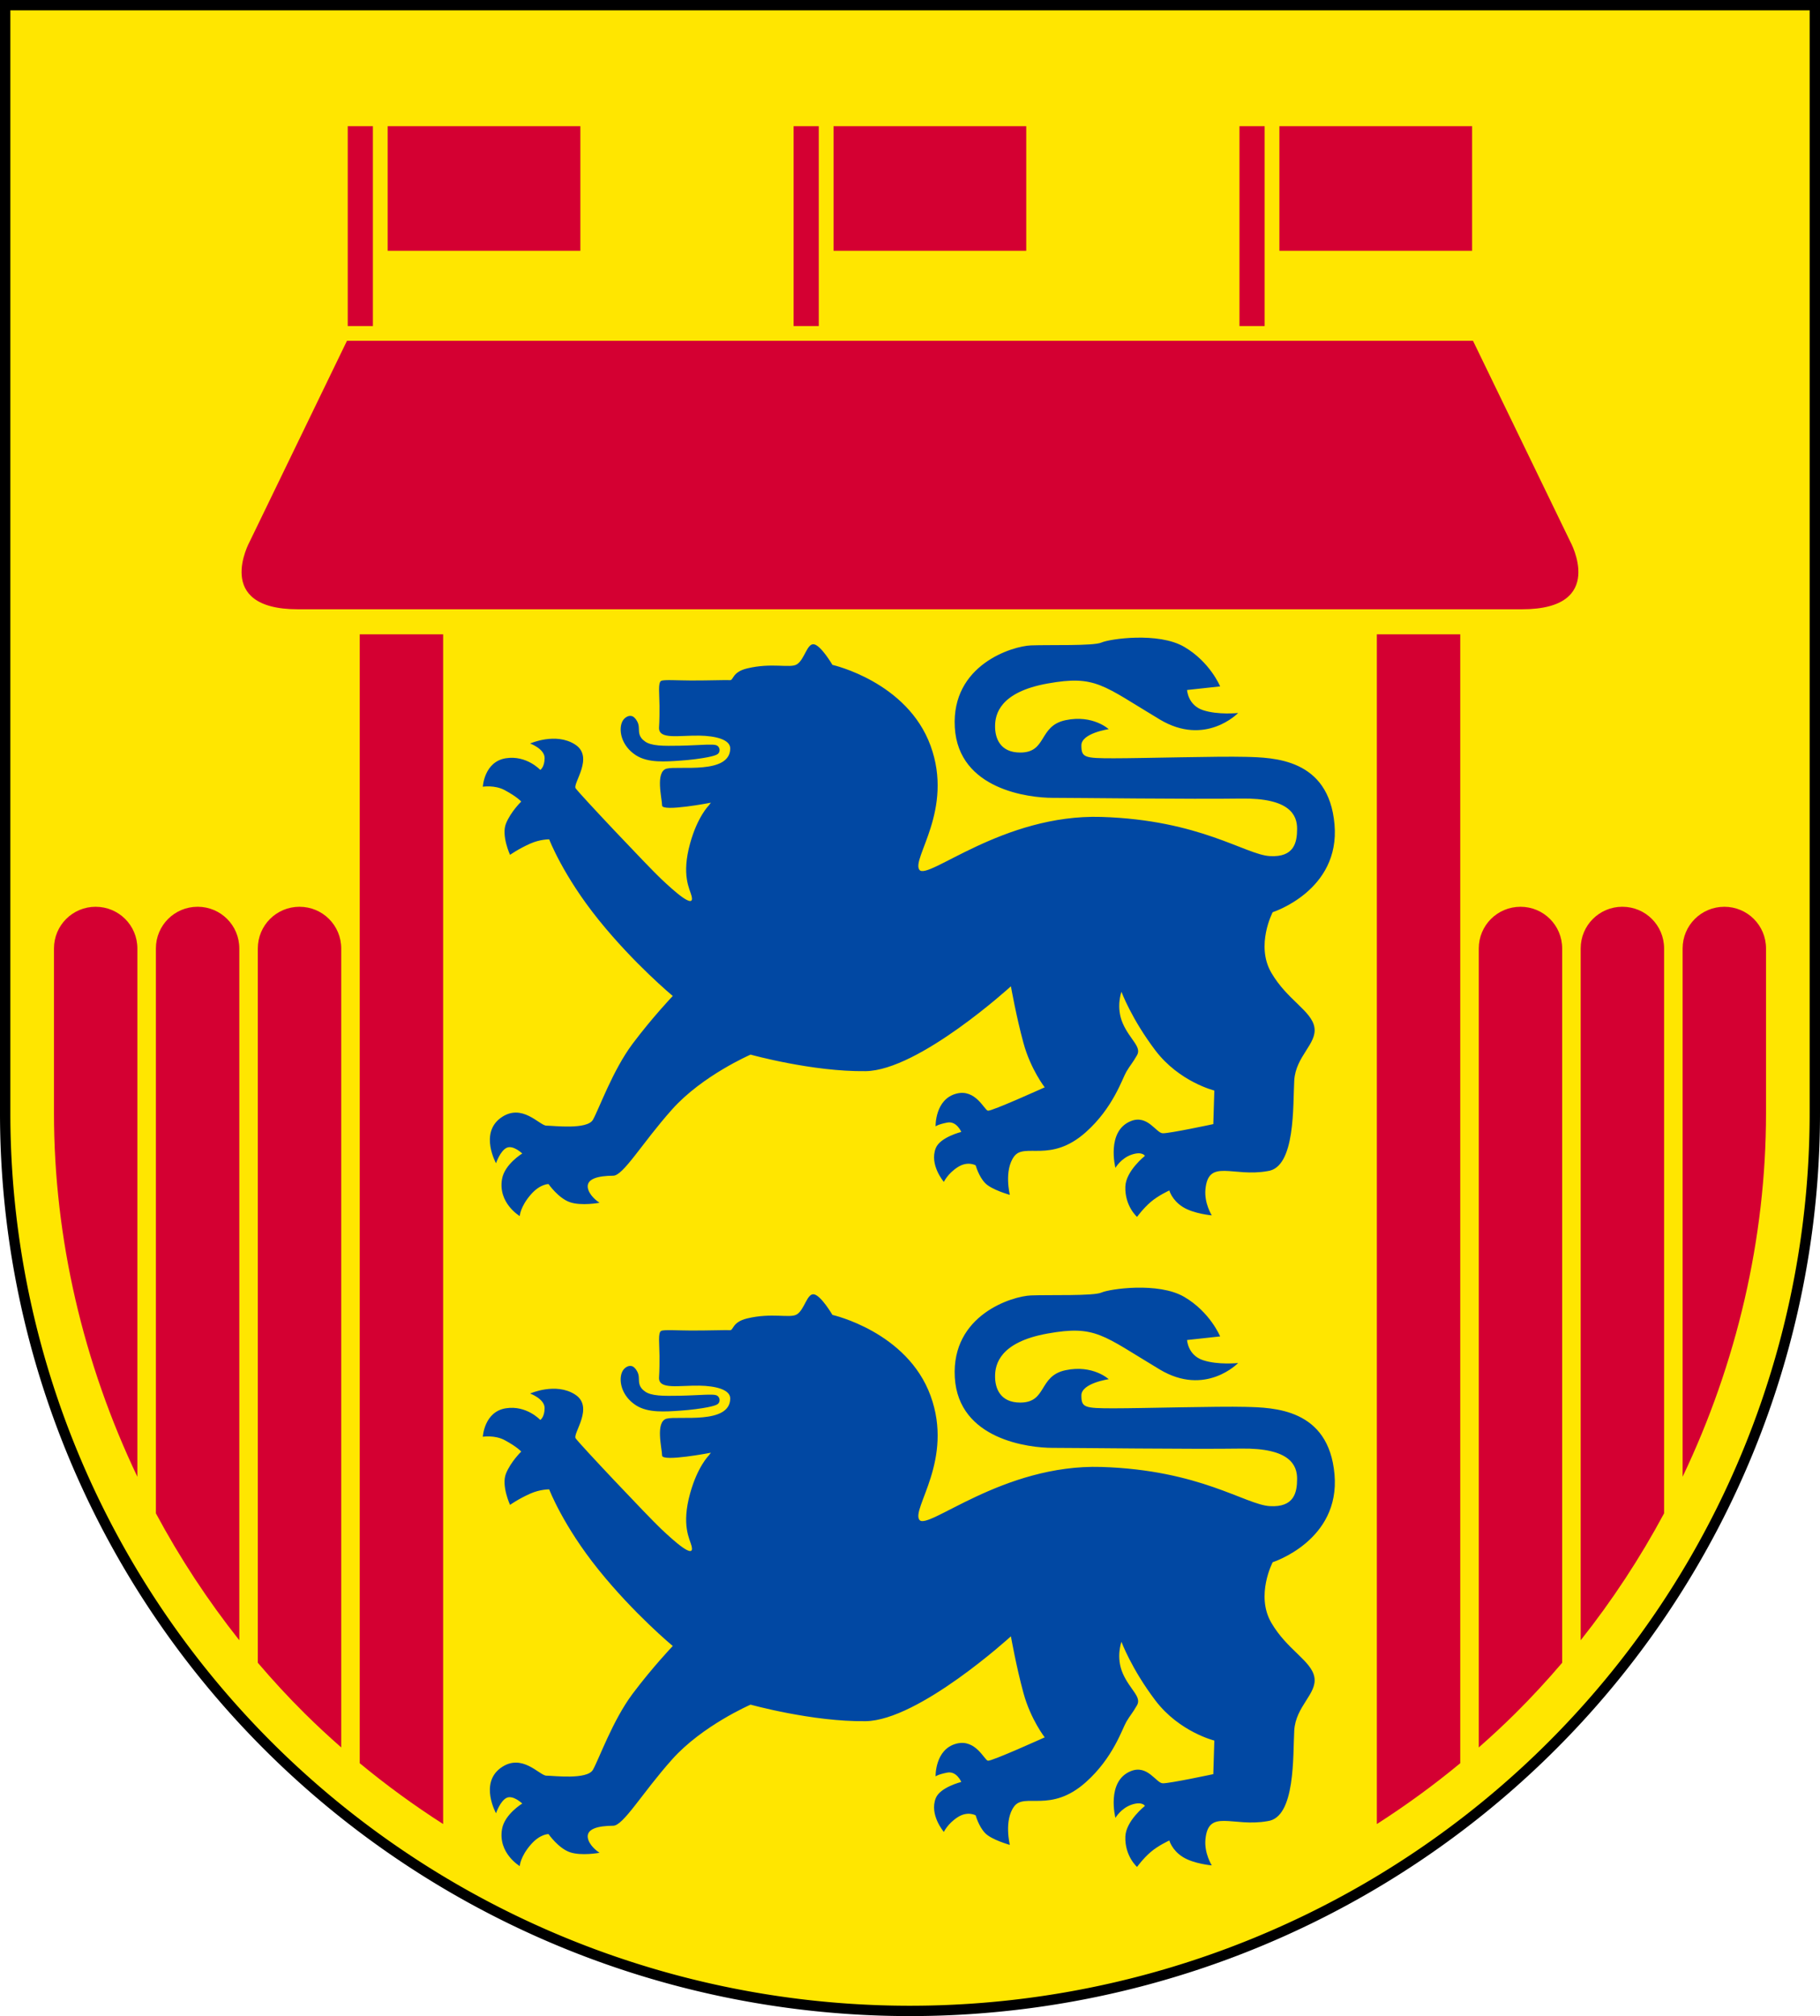
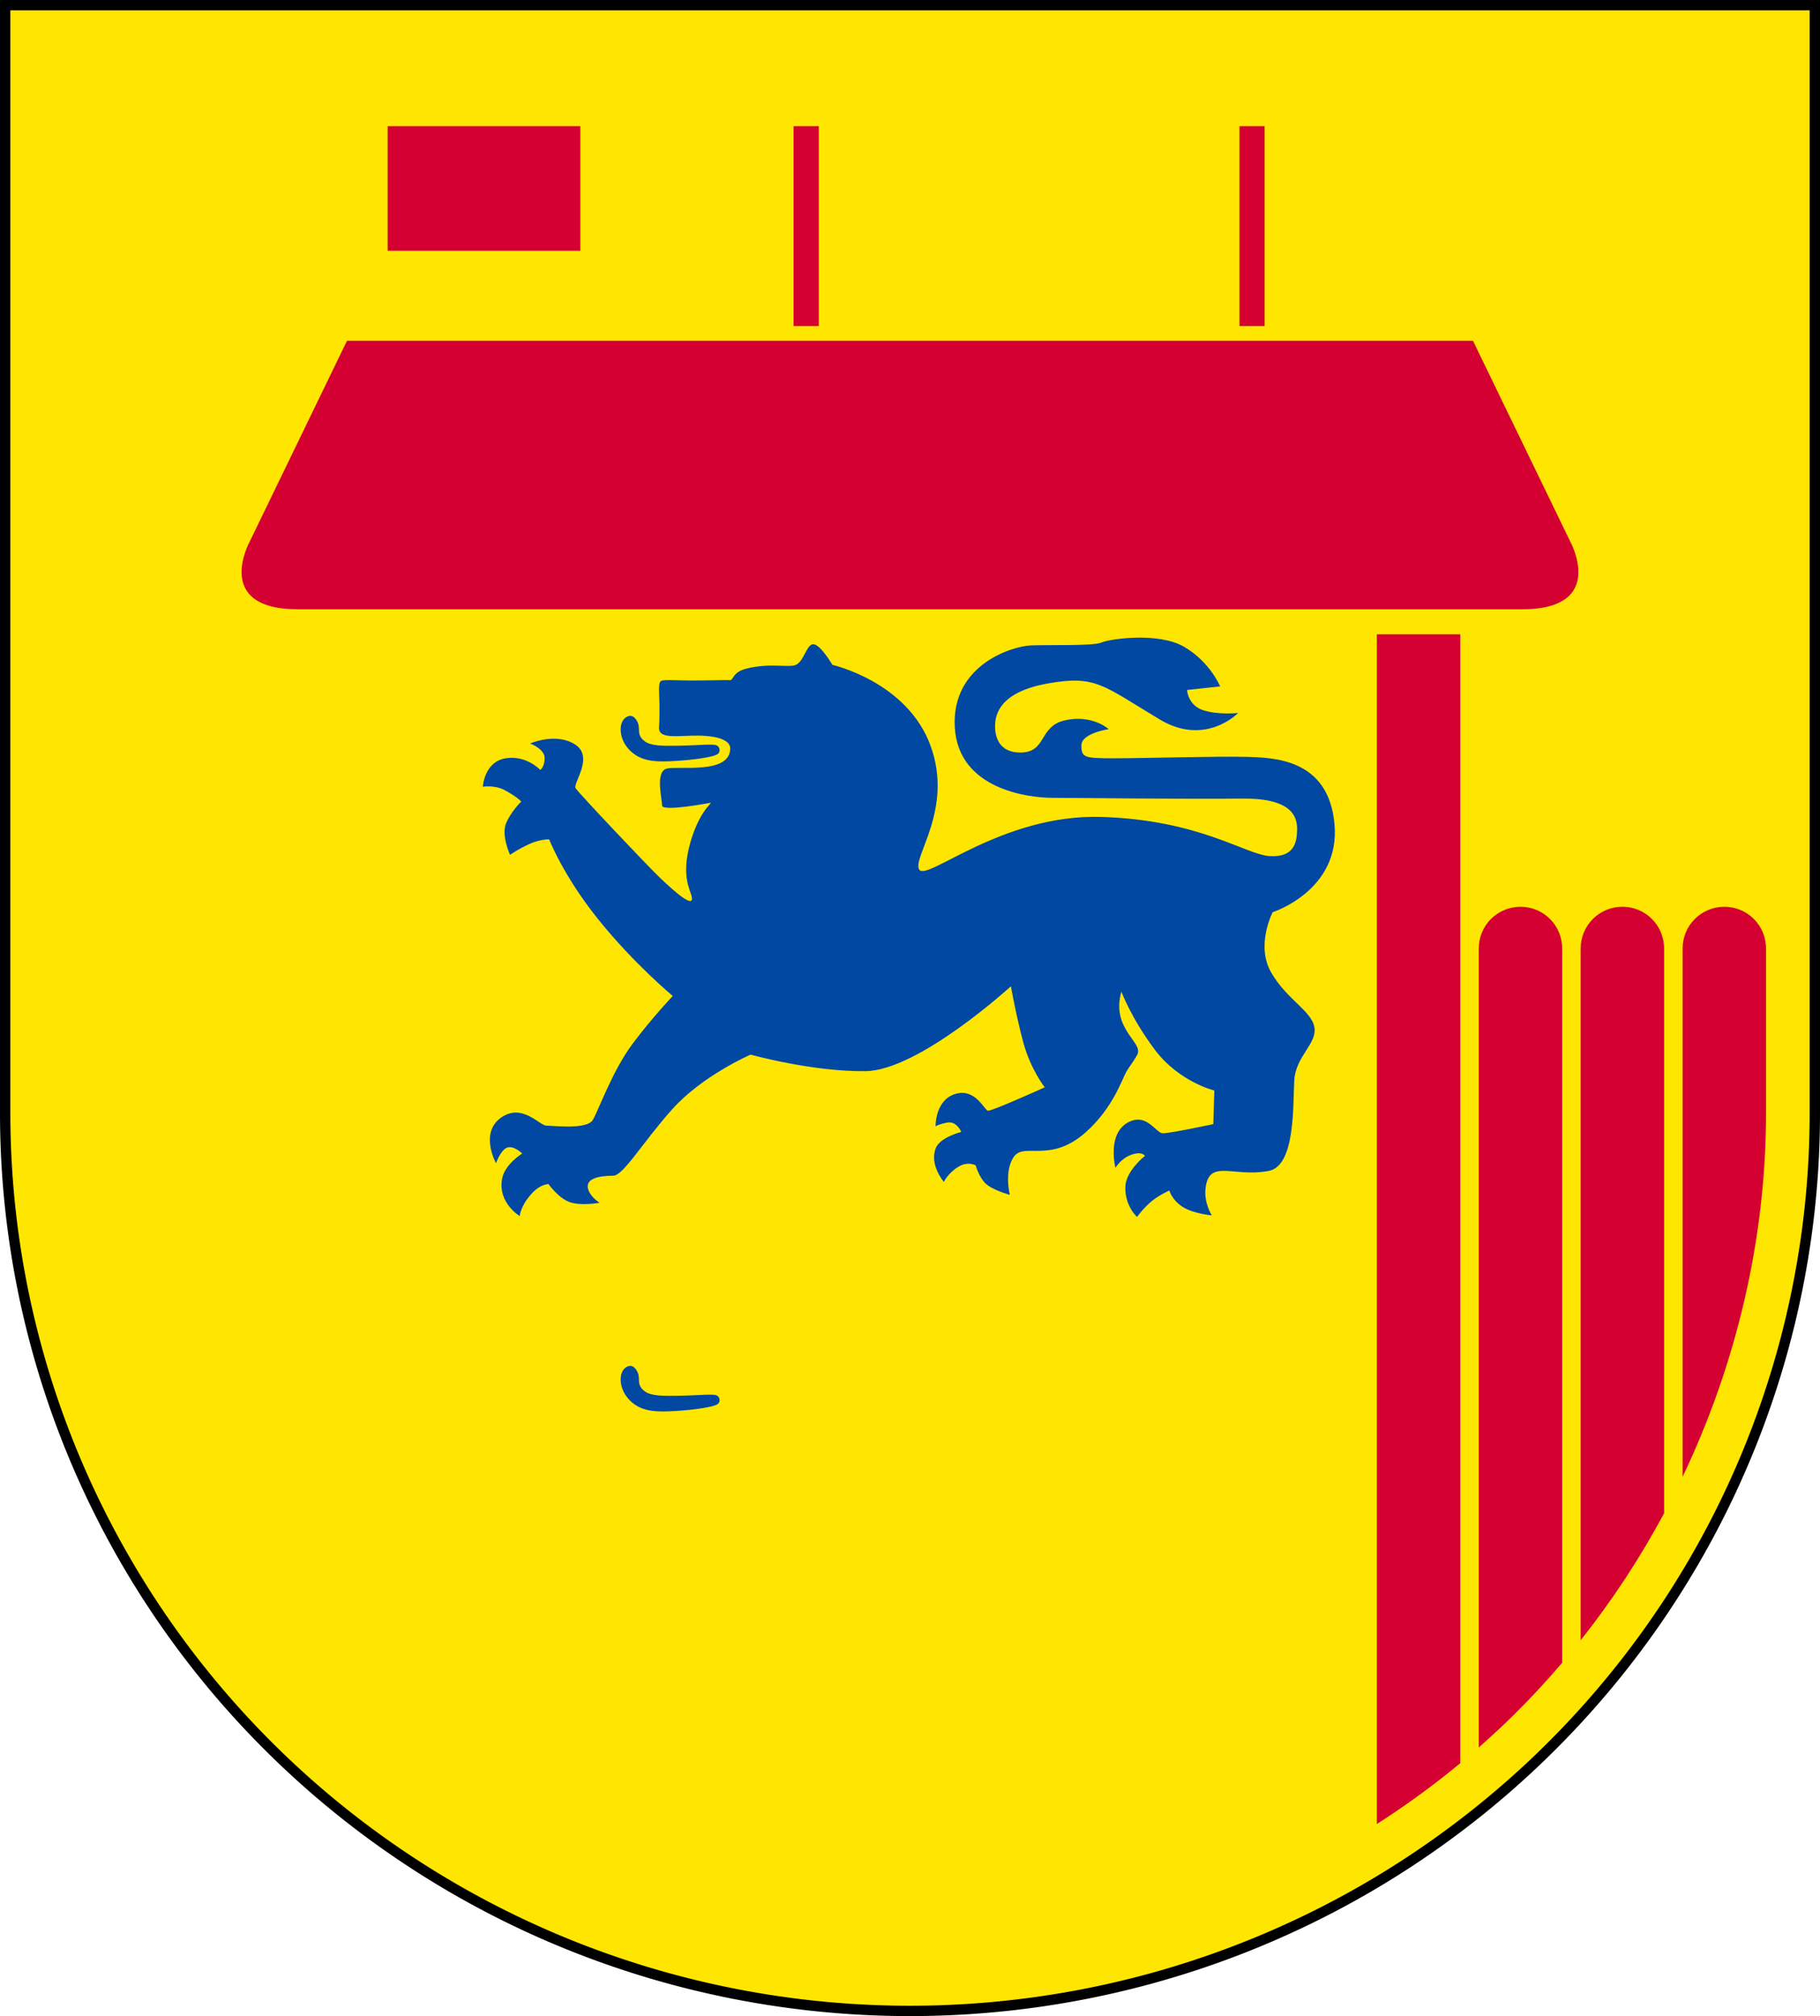
<svg xmlns="http://www.w3.org/2000/svg" xmlns:ns1="http://www.inkscape.org/namespaces/inkscape" xmlns:ns2="http://sodipodi.sourceforge.net/DTD/sodipodi-0.dtd" width="140.765mm" height="155.919mm" viewBox="0 0 140.765 155.919" version="1.1" id="svg12169" ns1:version="1.2.2 (732a01da63, 2022-12-09)" ns2:docname="DEU Husum COA.svg">
  <ns2:namedview id="namedview12171" pagecolor="#ffffff" bordercolor="#666666" borderopacity="1.0" ns1:showpageshadow="2" ns1:pageopacity="0.0" ns1:pagecheckerboard="0" ns1:deskcolor="#d1d1d1" ns1:document-units="mm" showgrid="false" ns1:zoom="0.93953084" ns1:cx="266.09025" ns1:cy="295.36018" ns1:current-layer="layer1" />
  <defs id="defs12166">
    <ns1:path-effect effect="powerstroke" id="path-effect1253" is_visible="true" lpeversion="1" offset_points="0.374,0.642 | 0.942,0.643 | 2.764,0.365" not_jump="false" sort_points="true" interpolator_type="CentripetalCatmullRom" interpolator_beta="0.2" start_linecap_type="zerowidth" linejoin_type="round" miter_limit="4" scale_width="1" end_linecap_type="zerowidth" />
    <ns1:path-effect effect="powerstroke" id="path-effect11969" is_visible="true" lpeversion="1" offset_points="0.374,0.642 | 0.942,0.643 | 2.764,0.365" not_jump="false" sort_points="true" interpolator_type="CentripetalCatmullRom" interpolator_beta="0.2" start_linecap_type="zerowidth" linejoin_type="round" miter_limit="4" scale_width="1" end_linecap_type="zerowidth" />
  </defs>
  <g ns1:label="Ebene 1" ns1:groupmode="layer" id="layer1" transform="translate(-474.537,-123.397)">
    <g id="g12099" transform="translate(232.839,210.888)">
      <path id="path9177" style="fill:#ffe600;fill-opacity:1;stroke:#000000;stroke-width:0.8;stroke-linecap:round;stroke-dasharray:none" d="M 242.098,-87.091 V -1.405 a 69.983,69.432 0 0 0 69.983,69.432 69.983,69.432 0 0 0 69.982,-69.432 v -85.686 z" />
      <path id="path9425" style="fill:#d40032;fill-opacity:1;stroke:none;stroke-width:0.5;stroke-linecap:round;stroke-dasharray:none" d="m 268.534,-61.135 -7.523,15.529 c 0,0 -2.892,5.235 3.726,5.235 h 47.342 47.342 c 6.618,0 3.726,-5.235 3.726,-5.235 l -7.523,-15.529 h -43.546 z" />
      <g id="g10870" transform="translate(207.341,-169.521)">
        <rect style="fill:#d40032;fill-opacity:1;stroke:none;stroke-width:0.5;stroke-linecap:round;stroke-dasharray:none" id="rect10862" width="14.905" height="9.635" x="64.34" y="91.79" />
-         <rect style="fill:#d40032;fill-opacity:1;stroke:none;stroke-width:0.5;stroke-linecap:round;stroke-dasharray:none" id="rect10866" width="1.947" height="15.456" x="61.252" y="91.79" />
      </g>
      <g id="g10876" transform="translate(276.311,-169.521)">
-         <rect style="fill:#d40032;fill-opacity:1;stroke:none;stroke-width:0.5;stroke-linecap:round;stroke-dasharray:none" id="rect10872" width="14.905" height="9.635" x="64.34" y="91.79" />
        <rect style="fill:#d40032;fill-opacity:1;stroke:none;stroke-width:0.5;stroke-linecap:round;stroke-dasharray:none" id="rect10874" width="1.947" height="15.456" x="61.252" y="91.79" />
      </g>
      <g id="g10882" transform="translate(241.826,-169.521)">
-         <rect style="fill:#d40032;fill-opacity:1;stroke:none;stroke-width:0.5;stroke-linecap:round;stroke-dasharray:none" id="rect10878" width="14.905" height="9.635" x="64.34" y="91.79" />
        <rect style="fill:#d40032;fill-opacity:1;stroke:none;stroke-width:0.5;stroke-linecap:round;stroke-dasharray:none" id="rect10880" width="1.947" height="15.456" x="61.252" y="91.79" />
      </g>
-       <path id="rect10884" style="fill:#d40032;fill-opacity:1;stroke:none;stroke-width:0.5;stroke-linecap:round;stroke-dasharray:none" d="m 269.521,-38.432 v 87.302 c 2.051,1.697 4.207,3.268 6.451,4.706 v -92.008 z m -20.423,21.068 c -1.787,0 -3.226,1.439 -3.226,3.226 v 12.734 c 7e-5,9.696 2.271,19.358 6.451,28.122 v -40.855 c 0,-1.787 -1.439,-3.226 -3.226,-3.226 z m 7.883,0 c -1.787,0 -3.226,1.439 -3.226,3.226 v 43.683 c 1.853,3.453 4.013,6.743 6.452,9.816 v -53.5 c 0,-1.787 -1.439,-3.226 -3.226,-3.226 z m 7.883,0 c -1.787,0 -3.226,1.439 -3.226,3.226 v 55.24 c 1.151,1.351 2.355,2.658 3.617,3.91 0.917,0.909 1.864,1.787 2.834,2.639 v -61.788 c 0,-1.787 -1.439,-3.226 -3.226,-3.226 z" />
      <path id="path10894" style="fill:#d40032;fill-opacity:1;stroke:none;stroke-width:0.5;stroke-linecap:round;stroke-dasharray:none" d="m 354.639,-38.432 v 87.302 c -2.051,1.697 -4.207,3.268 -6.451,4.706 v -92.008 z m 20.423,21.068 c 1.787,0 3.226,1.439 3.226,3.226 v 12.734 c -7e-5,9.696 -2.271,19.358 -6.451,28.122 v -40.855 c 0,-1.787 1.439,-3.226 3.226,-3.226 z m -7.883,0 c 1.787,0 3.226,1.439 3.226,3.226 v 43.683 c -1.853,3.453 -4.013,6.743 -6.452,9.816 v -53.5 c 0,-1.787 1.439,-3.226 3.226,-3.226 z m -7.883,0 c 1.787,0 3.226,1.439 3.226,3.226 v 55.24 c -1.151,1.351 -2.355,2.658 -3.617,3.91 -0.917,0.909 -1.864,1.787 -2.834,2.639 v -61.788 c 0,-1.787 1.439,-3.226 3.226,-3.226 z" ns1:transform-center-x="-51.157595" ns1:transform-center-y="-4.2269106" />
      <g id="g9123" transform="translate(-35.399,-442.36)">
-         <path style="fill:#0148a3;fill-opacity:1;stroke:none;stroke-width:0.2;stroke-linecap:round;stroke-dasharray:none" d="m 332.08,416.948 c 0,0 -3.775,0.728 -3.775,0.216 0,-0.511 -0.551,-2.615 0.354,-2.851 0.905,-0.236 4.896,0.472 4.916,-1.553 0.007,-0.718 -1.184,-0.978 -2.373,-0.999 -1.607,-0.028 -3.156,0.327 -3.134,-0.612 0.004,-0.157 0.044,-0.456 0.037,-1.708 -0.005,-0.889 -0.131,-1.786 0.131,-1.915 0.224,-0.11 1.255,-0.031 2.311,-0.029 1.366,0.003 2.811,-0.049 2.989,-0.027 0.315,0.039 0.152,-0.615 1.337,-0.905 1.928,-0.47 3.33,0.008 3.854,-0.315 0.606,-0.373 0.789,-1.668 1.34,-1.55 0.551,0.118 1.413,1.589 1.413,1.589 0,0 5.781,1.298 7.59,6.253 1.809,4.955 -1.494,8.731 -0.865,9.596 0.629,0.865 6.45,-4.326 14.079,-4.09 7.63,0.236 11.131,2.917 13.022,3.029 1.891,0.111 2.113,-1.057 2.113,-2.113 0,-1.057 -0.556,-2.392 -4.338,-2.336 -3.782,0.056 -12.792,-0.056 -14.572,-0.056 -1.78,0 -7.286,-0.612 -7.564,-5.45 -0.278,-4.839 4.449,-6.285 5.895,-6.34 1.446,-0.056 4.839,0.056 5.45,-0.222 0.612,-0.278 4.394,-0.834 6.396,0.334 2.002,1.168 2.781,3.059 2.781,3.059 l -2.558,0.278 c 0,0 0.056,1.168 1.224,1.557 1.168,0.389 2.725,0.222 2.725,0.222 0,0 -2.522,2.622 -6.062,0.501 -4.419,-2.648 -4.95,-3.448 -8.676,-2.781 -3.726,0.667 -4.038,2.416 -4.06,3.226 -0.028,1.001 0.389,2.114 1.947,2.113 2.089,-7e-5 1.39,-2.058 3.504,-2.503 2.113,-0.445 3.337,0.695 3.337,0.695 0,0 -2.113,0.306 -2.113,1.251 0,0.945 0.222,1.001 2.503,1.001 2.28,0 8.009,-0.167 10.178,-0.111 2.169,0.056 6.452,0.111 6.897,5.228 0.445,5.117 -4.783,6.785 -4.783,6.785 0,0 -1.335,2.558 -0.111,4.672 1.224,2.113 3.115,2.948 3.337,4.227 0.222,1.279 -1.446,2.225 -1.557,4.116 -0.111,1.891 0.111,6.73 -2.058,7.008 -2.703,0.49 -4.588,-1.006 -4.812,1.418 -0.098,1.082 0.492,2.006 0.492,2.006 0,0 -1.396,-0.118 -2.242,-0.649 -0.846,-0.531 -1.042,-1.278 -1.042,-1.278 0,0 -0.865,0.393 -1.455,0.905 -0.59,0.511 -1.042,1.141 -1.042,1.141 0,0 -0.954,-0.834 -0.905,-2.34 0.04,-1.22 1.514,-2.379 1.514,-2.379 0,0 -0.197,-0.374 -1.023,-0.098 -0.826,0.275 -1.258,1.023 -1.258,1.023 0,0 -0.731,-2.847 1.199,-3.618 1.29,-0.515 1.947,0.924 2.458,0.944 0.511,0.02 3.913,-0.708 3.913,-0.708 l 0.079,-2.596 c 0,0 -2.714,-0.669 -4.562,-3.107 -1.848,-2.438 -2.621,-4.531 -2.621,-4.531 0,0 -0.446,1.189 0.104,2.447 0.551,1.258 1.475,1.809 1.101,2.458 -0.374,0.649 -0.511,0.747 -0.826,1.278 -0.315,0.531 -1.018,2.796 -3.143,4.683 -2.725,2.419 -4.727,0.779 -5.534,1.863 -0.806,1.085 -0.334,2.976 -0.334,2.976 0,0 -1.418,-0.389 -1.919,-0.918 -0.501,-0.528 -0.723,-1.363 -0.723,-1.363 0,0 -0.612,-0.362 -1.39,0.139 -0.779,0.501 -1.071,1.14 -1.071,1.14 0,0 -1.14,-1.321 -0.626,-2.614 0.337,-0.846 1.974,-1.251 1.974,-1.251 0,0 -0.362,-0.862 -1.085,-0.723 -0.723,0.139 -0.904,0.292 -0.904,0.292 0,0 -0.056,-2.1 1.613,-2.531 1.482,-0.383 2.155,1.265 2.433,1.321 0.278,0.056 4.394,-1.808 4.394,-1.808 0,0 -1.085,-1.39 -1.641,-3.42 -0.556,-2.03 -0.973,-4.394 -0.973,-4.394 0,0 -7.119,6.507 -11.235,6.563 -4.116,0.056 -8.899,-1.279 -8.899,-1.279 0,0 -3.726,1.613 -6.062,4.227 -2.336,2.614 -3.791,5.159 -4.577,5.139 -1.092,0.007 -2.23,0.211 -1.903,1.118 0.222,0.584 0.862,0.973 0.862,0.973 0,0 -1.404,0.263 -2.294,-0.043 -0.89,-0.306 -1.655,-1.403 -1.655,-1.403 0,0 -0.642,-0.017 -1.358,0.8 -0.834,0.951 -0.867,1.675 -0.867,1.675 0,0 -1.693,-1.002 -1.371,-2.861 0.2,-1.152 1.565,-1.977 1.565,-1.977 0,0 -0.695,-0.667 -1.196,-0.445 -0.501,0.222 -0.834,1.196 -0.834,1.196 0,0 -1.279,-2.308 0.362,-3.504 1.641,-1.196 3.004,0.598 3.535,0.598 0.531,0 3.146,0.334 3.598,-0.452 0.452,-0.787 1.534,-3.834 3.068,-5.879 1.534,-2.045 3.107,-3.697 3.107,-3.697 0,0 -2.989,-2.478 -5.742,-5.899 -2.753,-3.421 -3.815,-6.214 -3.815,-6.214 0,0 -0.696,-0.014 -1.475,0.334 -0.924,0.413 -1.553,0.865 -1.553,0.865 0,0 -0.688,-1.494 -0.315,-2.419 0.374,-0.924 1.18,-1.701 1.18,-1.701 0,0 -0.286,-0.351 -1.278,-0.885 -0.767,-0.413 -1.691,-0.265 -1.691,-0.265 0,0 0.101,-1.942 1.789,-2.202 1.595,-0.246 2.655,0.905 2.655,0.905 0,0 0.334,-0.216 0.334,-0.924 0,-0.708 -1.121,-1.121 -1.121,-1.121 0,0 1.986,-0.885 3.48,0.079 1.494,0.964 -0.197,3.009 0.039,3.382 0.236,0.374 5.633,6.085 6.606,7.003 0.973,0.918 2.638,2.43 2.364,1.335 -0.139,-0.556 -0.806,-1.585 -0.111,-4.088 0.572,-2.06 1.44,-2.917 1.44,-2.917 z" id="path1050" ns2:nodetypes="csssssssssssscsssssssssssccscssssscsssscssscccscscscscssccscssssscscscscscsscscscscccscscscscsssscscscscscscscssssscc" />
+         <path style="fill:#0148a3;fill-opacity:1;stroke:none;stroke-width:0.2;stroke-linecap:round;stroke-dasharray:none" d="m 332.08,416.948 c 0,0 -3.775,0.728 -3.775,0.216 0,-0.511 -0.551,-2.615 0.354,-2.851 0.905,-0.236 4.896,0.472 4.916,-1.553 0.007,-0.718 -1.184,-0.978 -2.373,-0.999 -1.607,-0.028 -3.156,0.327 -3.134,-0.612 0.004,-0.157 0.044,-0.456 0.037,-1.708 -0.005,-0.889 -0.131,-1.786 0.131,-1.915 0.224,-0.11 1.255,-0.031 2.311,-0.029 1.366,0.003 2.811,-0.049 2.989,-0.027 0.315,0.039 0.152,-0.615 1.337,-0.905 1.928,-0.47 3.33,0.008 3.854,-0.315 0.606,-0.373 0.789,-1.668 1.34,-1.55 0.551,0.118 1.413,1.589 1.413,1.589 0,0 5.781,1.298 7.59,6.253 1.809,4.955 -1.494,8.731 -0.865,9.596 0.629,0.865 6.45,-4.326 14.079,-4.09 7.63,0.236 11.131,2.917 13.022,3.029 1.891,0.111 2.113,-1.057 2.113,-2.113 0,-1.057 -0.556,-2.392 -4.338,-2.336 -3.782,0.056 -12.792,-0.056 -14.572,-0.056 -1.78,0 -7.286,-0.612 -7.564,-5.45 -0.278,-4.839 4.449,-6.285 5.895,-6.34 1.446,-0.056 4.839,0.056 5.45,-0.222 0.612,-0.278 4.394,-0.834 6.396,0.334 2.002,1.168 2.781,3.059 2.781,3.059 l -2.558,0.278 c 0,0 0.056,1.168 1.224,1.557 1.168,0.389 2.725,0.222 2.725,0.222 0,0 -2.522,2.622 -6.062,0.501 -4.419,-2.648 -4.95,-3.448 -8.676,-2.781 -3.726,0.667 -4.038,2.416 -4.06,3.226 -0.028,1.001 0.389,2.114 1.947,2.113 2.089,-7e-5 1.39,-2.058 3.504,-2.503 2.113,-0.445 3.337,0.695 3.337,0.695 0,0 -2.113,0.306 -2.113,1.251 0,0.945 0.222,1.001 2.503,1.001 2.28,0 8.009,-0.167 10.178,-0.111 2.169,0.056 6.452,0.111 6.897,5.228 0.445,5.117 -4.783,6.785 -4.783,6.785 0,0 -1.335,2.558 -0.111,4.672 1.224,2.113 3.115,2.948 3.337,4.227 0.222,1.279 -1.446,2.225 -1.557,4.116 -0.111,1.891 0.111,6.73 -2.058,7.008 -2.703,0.49 -4.588,-1.006 -4.812,1.418 -0.098,1.082 0.492,2.006 0.492,2.006 0,0 -1.396,-0.118 -2.242,-0.649 -0.846,-0.531 -1.042,-1.278 -1.042,-1.278 0,0 -0.865,0.393 -1.455,0.905 -0.59,0.511 -1.042,1.141 -1.042,1.141 0,0 -0.954,-0.834 -0.905,-2.34 0.04,-1.22 1.514,-2.379 1.514,-2.379 0,0 -0.197,-0.374 -1.023,-0.098 -0.826,0.275 -1.258,1.023 -1.258,1.023 0,0 -0.731,-2.847 1.199,-3.618 1.29,-0.515 1.947,0.924 2.458,0.944 0.511,0.02 3.913,-0.708 3.913,-0.708 l 0.079,-2.596 c 0,0 -2.714,-0.669 -4.562,-3.107 -1.848,-2.438 -2.621,-4.531 -2.621,-4.531 0,0 -0.446,1.189 0.104,2.447 0.551,1.258 1.475,1.809 1.101,2.458 -0.374,0.649 -0.511,0.747 -0.826,1.278 -0.315,0.531 -1.018,2.796 -3.143,4.683 -2.725,2.419 -4.727,0.779 -5.534,1.863 -0.806,1.085 -0.334,2.976 -0.334,2.976 0,0 -1.418,-0.389 -1.919,-0.918 -0.501,-0.528 -0.723,-1.363 -0.723,-1.363 0,0 -0.612,-0.362 -1.39,0.139 -0.779,0.501 -1.071,1.14 -1.071,1.14 0,0 -1.14,-1.321 -0.626,-2.614 0.337,-0.846 1.974,-1.251 1.974,-1.251 0,0 -0.362,-0.862 -1.085,-0.723 -0.723,0.139 -0.904,0.292 -0.904,0.292 0,0 -0.056,-2.1 1.613,-2.531 1.482,-0.383 2.155,1.265 2.433,1.321 0.278,0.056 4.394,-1.808 4.394,-1.808 0,0 -1.085,-1.39 -1.641,-3.42 -0.556,-2.03 -0.973,-4.394 -0.973,-4.394 0,0 -7.119,6.507 -11.235,6.563 -4.116,0.056 -8.899,-1.279 -8.899,-1.279 0,0 -3.726,1.613 -6.062,4.227 -2.336,2.614 -3.791,5.159 -4.577,5.139 -1.092,0.007 -2.23,0.211 -1.903,1.118 0.222,0.584 0.862,0.973 0.862,0.973 0,0 -1.404,0.263 -2.294,-0.043 -0.89,-0.306 -1.655,-1.403 -1.655,-1.403 0,0 -0.642,-0.017 -1.358,0.8 -0.834,0.951 -0.867,1.675 -0.867,1.675 0,0 -1.693,-1.002 -1.371,-2.861 0.2,-1.152 1.565,-1.977 1.565,-1.977 0,0 -0.695,-0.667 -1.196,-0.445 -0.501,0.222 -0.834,1.196 -0.834,1.196 0,0 -1.279,-2.308 0.362,-3.504 1.641,-1.196 3.004,0.598 3.535,0.598 0.531,0 3.146,0.334 3.598,-0.452 0.452,-0.787 1.534,-3.834 3.068,-5.879 1.534,-2.045 3.107,-3.697 3.107,-3.697 0,0 -2.989,-2.478 -5.742,-5.899 -2.753,-3.421 -3.815,-6.214 -3.815,-6.214 0,0 -0.696,-0.014 -1.475,0.334 -0.924,0.413 -1.553,0.865 -1.553,0.865 0,0 -0.688,-1.494 -0.315,-2.419 0.374,-0.924 1.18,-1.701 1.18,-1.701 0,0 -0.286,-0.351 -1.278,-0.885 -0.767,-0.413 -1.691,-0.265 -1.691,-0.265 0,0 0.101,-1.942 1.789,-2.202 1.595,-0.246 2.655,0.905 2.655,0.905 0,0 0.334,-0.216 0.334,-0.924 0,-0.708 -1.121,-1.121 -1.121,-1.121 0,0 1.986,-0.885 3.48,0.079 1.494,0.964 -0.197,3.009 0.039,3.382 0.236,0.374 5.633,6.085 6.606,7.003 0.973,0.918 2.638,2.43 2.364,1.335 -0.139,-0.556 -0.806,-1.585 -0.111,-4.088 0.572,-2.06 1.44,-2.917 1.44,-2.917 " id="path1050" ns2:nodetypes="csssssssssssscsssssssssssccscssssscsssscssscccscscscscssccscssssscscscscscsscscscscccscscscscsssscscscscscscscssssscc" />
        <path style="fill:#0148a3;fill-opacity:1;fill-rule:nonzero;stroke:none;stroke-width:0.2;stroke-linecap:round;stroke-dasharray:none" d="m 326.029,410.273 c -0.074,-0.038 -0.303,-0.1 -0.565,0.106 -0.095,0.074 -0.182,0.178 -0.241,0.303 -0.06,0.129 -0.1,0.282 -0.115,0.453 -0.014,0.161 -0.006,0.344 0.033,0.54 0.035,0.178 0.098,0.375 0.199,0.577 0.091,0.18 0.215,0.369 0.383,0.555 0.083,0.091 0.176,0.181 0.283,0.269 0.085,0.07 0.181,0.142 0.291,0.212 0.221,0.14 0.482,0.253 0.794,0.332 0.261,0.066 0.542,0.105 0.845,0.123 0.56,0.033 1.173,-0.006 1.773,-0.049 0.85,-0.056 1.642,-0.168 2.128,-0.265 0.387,-0.077 0.608,-0.148 0.723,-0.214 0.216,-0.125 0.198,-0.339 0.189,-0.395 -0.009,-0.057 -0.052,-0.265 -0.288,-0.328 -0.129,-0.035 -0.347,-0.043 -0.736,-0.032 -0.494,0.015 -1.263,0.066 -2.065,0.08 -0.627,0.008 -1.157,0.021 -1.633,-0.023 -0.247,-0.023 -0.447,-0.059 -0.612,-0.107 -0.194,-0.056 -0.325,-0.124 -0.417,-0.19 -0.063,-0.043 -0.115,-0.085 -0.158,-0.123 -0.054,-0.048 -0.098,-0.096 -0.132,-0.141 -0.071,-0.091 -0.112,-0.179 -0.138,-0.257 -0.029,-0.087 -0.042,-0.173 -0.049,-0.251 -0.007,-0.084 -0.009,-0.173 -0.012,-0.252 -0.004,-0.087 -0.01,-0.171 -0.026,-0.258 -0.016,-0.082 -0.05,-0.173 -0.092,-0.257 -0.121,-0.242 -0.271,-0.363 -0.361,-0.409 z" id="path1251" ns1:path-effect="#path-effect1253" ns1:original-d="m 326.02904,410.27254 c 0,0 -0.7946,1.55381 0.6183,2.48129 0.71214,0.46747 1.83273,0.41384 3.03718,0.36287 1.50554,-0.0637 3.06401,-0.29773 3.06401,-0.29773" ns2:nodetypes="cssc" />
      </g>
      <g id="g11965" transform="translate(-35.399,-392.089)">
-         <path style="fill:#0148a3;fill-opacity:1;stroke:none;stroke-width:0.2;stroke-linecap:round;stroke-dasharray:none" d="m 332.08,416.948 c 0,0 -3.775,0.728 -3.775,0.216 0,-0.511 -0.551,-2.615 0.354,-2.851 0.905,-0.236 4.896,0.472 4.916,-1.553 0.007,-0.718 -1.184,-0.978 -2.373,-0.999 -1.607,-0.028 -3.156,0.327 -3.134,-0.612 0.004,-0.157 0.044,-0.456 0.037,-1.708 -0.005,-0.889 -0.131,-1.786 0.131,-1.915 0.224,-0.11 1.255,-0.031 2.311,-0.029 1.366,0.003 2.811,-0.049 2.989,-0.027 0.315,0.039 0.152,-0.615 1.337,-0.905 1.928,-0.47 3.33,0.008 3.854,-0.315 0.606,-0.373 0.789,-1.668 1.34,-1.55 0.551,0.118 1.413,1.589 1.413,1.589 0,0 5.781,1.298 7.59,6.253 1.809,4.955 -1.494,8.731 -0.865,9.596 0.629,0.865 6.45,-4.326 14.079,-4.09 7.63,0.236 11.131,2.917 13.022,3.029 1.891,0.111 2.113,-1.057 2.113,-2.113 0,-1.057 -0.556,-2.392 -4.338,-2.336 -3.782,0.056 -12.792,-0.056 -14.572,-0.056 -1.78,0 -7.286,-0.612 -7.564,-5.45 -0.278,-4.839 4.449,-6.285 5.895,-6.34 1.446,-0.056 4.839,0.056 5.45,-0.222 0.612,-0.278 4.394,-0.834 6.396,0.334 2.002,1.168 2.781,3.059 2.781,3.059 l -2.558,0.278 c 0,0 0.056,1.168 1.224,1.557 1.168,0.389 2.725,0.222 2.725,0.222 0,0 -2.522,2.622 -6.062,0.501 -4.419,-2.648 -4.95,-3.448 -8.676,-2.781 -3.726,0.667 -4.038,2.416 -4.06,3.226 -0.028,1.001 0.389,2.114 1.947,2.113 2.089,-7e-5 1.39,-2.058 3.504,-2.503 2.113,-0.445 3.337,0.695 3.337,0.695 0,0 -2.113,0.306 -2.113,1.251 0,0.945 0.222,1.001 2.503,1.001 2.28,0 8.009,-0.167 10.178,-0.111 2.169,0.056 6.452,0.111 6.897,5.228 0.445,5.117 -4.783,6.785 -4.783,6.785 0,0 -1.335,2.558 -0.111,4.672 1.224,2.113 3.115,2.948 3.337,4.227 0.222,1.279 -1.446,2.225 -1.557,4.116 -0.111,1.891 0.111,6.73 -2.058,7.008 -2.703,0.49 -4.588,-1.006 -4.812,1.418 -0.098,1.082 0.492,2.006 0.492,2.006 0,0 -1.396,-0.118 -2.242,-0.649 -0.846,-0.531 -1.042,-1.278 -1.042,-1.278 0,0 -0.865,0.393 -1.455,0.905 -0.59,0.511 -1.042,1.141 -1.042,1.141 0,0 -0.954,-0.834 -0.905,-2.34 0.04,-1.22 1.514,-2.379 1.514,-2.379 0,0 -0.197,-0.374 -1.023,-0.098 -0.826,0.275 -1.258,1.023 -1.258,1.023 0,0 -0.731,-2.847 1.199,-3.618 1.29,-0.515 1.947,0.924 2.458,0.944 0.511,0.02 3.913,-0.708 3.913,-0.708 l 0.079,-2.596 c 0,0 -2.714,-0.669 -4.562,-3.107 -1.848,-2.438 -2.621,-4.531 -2.621,-4.531 0,0 -0.446,1.189 0.104,2.447 0.551,1.258 1.475,1.809 1.101,2.458 -0.374,0.649 -0.511,0.747 -0.826,1.278 -0.315,0.531 -1.018,2.796 -3.143,4.683 -2.725,2.419 -4.727,0.779 -5.534,1.863 -0.806,1.085 -0.334,2.976 -0.334,2.976 0,0 -1.418,-0.389 -1.919,-0.918 -0.501,-0.528 -0.723,-1.363 -0.723,-1.363 0,0 -0.612,-0.362 -1.39,0.139 -0.779,0.501 -1.071,1.14 -1.071,1.14 0,0 -1.14,-1.321 -0.626,-2.614 0.337,-0.846 1.974,-1.251 1.974,-1.251 0,0 -0.362,-0.862 -1.085,-0.723 -0.723,0.139 -0.904,0.292 -0.904,0.292 0,0 -0.056,-2.1 1.613,-2.531 1.482,-0.383 2.155,1.265 2.433,1.321 0.278,0.056 4.394,-1.808 4.394,-1.808 0,0 -1.085,-1.39 -1.641,-3.42 -0.556,-2.03 -0.973,-4.394 -0.973,-4.394 0,0 -7.119,6.507 -11.235,6.563 -4.116,0.056 -8.899,-1.279 -8.899,-1.279 0,0 -3.726,1.613 -6.062,4.227 -2.336,2.614 -3.791,5.159 -4.577,5.139 -1.092,0.007 -2.23,0.211 -1.903,1.118 0.222,0.584 0.862,0.973 0.862,0.973 0,0 -1.404,0.263 -2.294,-0.043 -0.89,-0.306 -1.655,-1.403 -1.655,-1.403 0,0 -0.642,-0.017 -1.358,0.8 -0.834,0.951 -0.867,1.675 -0.867,1.675 0,0 -1.693,-1.002 -1.371,-2.861 0.2,-1.152 1.565,-1.977 1.565,-1.977 0,0 -0.695,-0.667 -1.196,-0.445 -0.501,0.222 -0.834,1.196 -0.834,1.196 0,0 -1.279,-2.308 0.362,-3.504 1.641,-1.196 3.004,0.598 3.535,0.598 0.531,0 3.146,0.334 3.598,-0.452 0.452,-0.787 1.534,-3.834 3.068,-5.879 1.534,-2.045 3.107,-3.697 3.107,-3.697 0,0 -2.989,-2.478 -5.742,-5.899 -2.753,-3.421 -3.815,-6.214 -3.815,-6.214 0,0 -0.696,-0.014 -1.475,0.334 -0.924,0.413 -1.553,0.865 -1.553,0.865 0,0 -0.688,-1.494 -0.315,-2.419 0.374,-0.924 1.18,-1.701 1.18,-1.701 0,0 -0.286,-0.351 -1.278,-0.885 -0.767,-0.413 -1.691,-0.265 -1.691,-0.265 0,0 0.101,-1.942 1.789,-2.202 1.595,-0.246 2.655,0.905 2.655,0.905 0,0 0.334,-0.216 0.334,-0.924 0,-0.708 -1.121,-1.121 -1.121,-1.121 0,0 1.986,-0.885 3.48,0.079 1.494,0.964 -0.197,3.009 0.039,3.382 0.236,0.374 5.633,6.085 6.606,7.003 0.973,0.918 2.638,2.43 2.364,1.335 -0.139,-0.556 -0.806,-1.585 -0.111,-4.088 0.572,-2.06 1.44,-2.917 1.44,-2.917 z" id="path11961" ns2:nodetypes="csssssssssssscsssssssssssccscssssscsssscssscccscscscscssccscssssscscscscscsscscscscccscscscscsssscscscscscscscssssscc" />
        <path style="fill:#0148a3;fill-opacity:1;fill-rule:nonzero;stroke:none;stroke-width:0.2;stroke-linecap:round;stroke-dasharray:none" d="m 326.029,410.273 c -0.074,-0.038 -0.303,-0.1 -0.565,0.106 -0.095,0.074 -0.182,0.178 -0.241,0.303 -0.06,0.129 -0.1,0.282 -0.115,0.453 -0.014,0.161 -0.006,0.344 0.033,0.54 0.035,0.178 0.098,0.375 0.199,0.577 0.091,0.18 0.215,0.369 0.383,0.555 0.083,0.091 0.176,0.181 0.283,0.269 0.085,0.07 0.181,0.142 0.291,0.212 0.221,0.14 0.482,0.253 0.794,0.332 0.261,0.066 0.542,0.105 0.845,0.123 0.56,0.033 1.173,-0.006 1.773,-0.049 0.85,-0.056 1.642,-0.168 2.128,-0.265 0.387,-0.077 0.608,-0.148 0.723,-0.214 0.216,-0.125 0.198,-0.339 0.189,-0.395 -0.009,-0.057 -0.052,-0.265 -0.288,-0.328 -0.129,-0.035 -0.347,-0.043 -0.736,-0.032 -0.494,0.015 -1.263,0.066 -2.065,0.08 -0.627,0.008 -1.157,0.021 -1.633,-0.023 -0.247,-0.023 -0.447,-0.059 -0.612,-0.107 -0.194,-0.056 -0.325,-0.124 -0.417,-0.19 -0.063,-0.043 -0.115,-0.085 -0.158,-0.123 -0.054,-0.048 -0.098,-0.096 -0.132,-0.141 -0.071,-0.091 -0.112,-0.179 -0.138,-0.257 -0.029,-0.087 -0.042,-0.173 -0.049,-0.251 -0.007,-0.084 -0.009,-0.173 -0.012,-0.252 -0.004,-0.087 -0.01,-0.171 -0.026,-0.258 -0.016,-0.082 -0.05,-0.173 -0.092,-0.257 -0.121,-0.242 -0.271,-0.363 -0.361,-0.409 z" id="path11963" ns1:path-effect="#path-effect11969" ns1:original-d="m 326.02904,410.27254 c 0,0 -0.7946,1.55381 0.6183,2.48129 0.71214,0.46747 1.83273,0.41384 3.03718,0.36287 1.50554,-0.0637 3.06401,-0.29773 3.06401,-0.29773" ns2:nodetypes="cssc" />
      </g>
    </g>
  </g>
</svg>